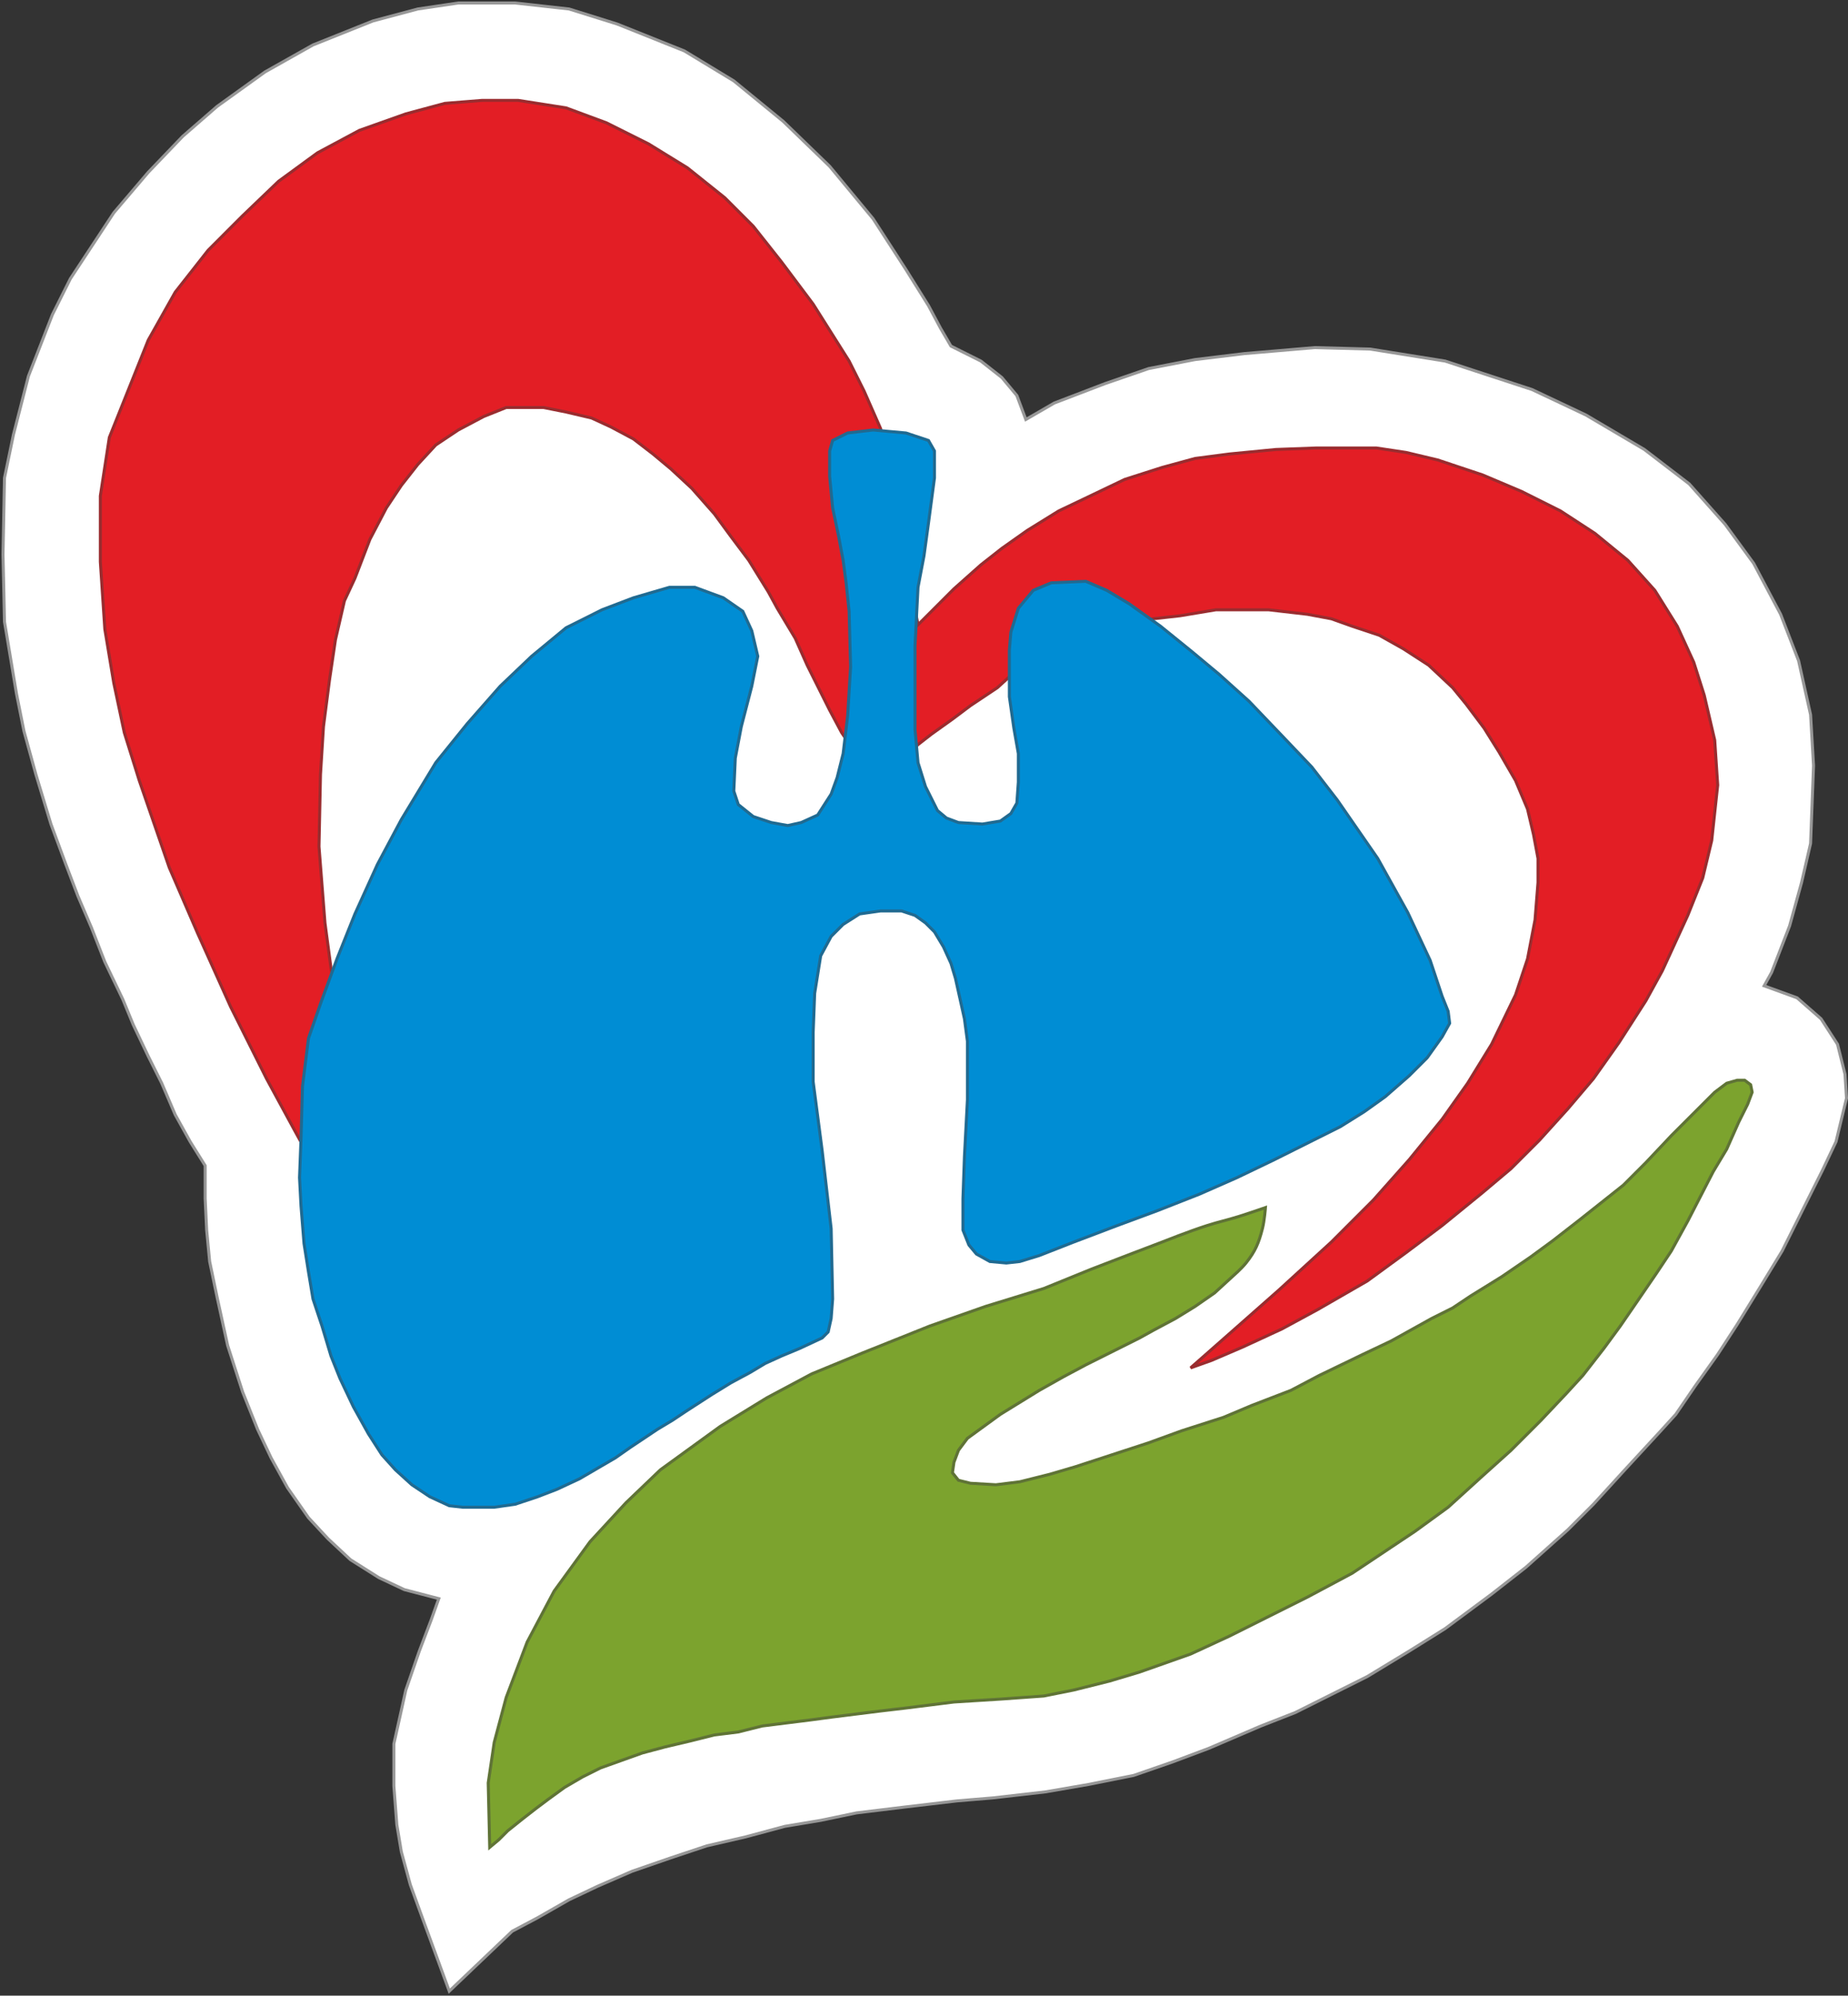
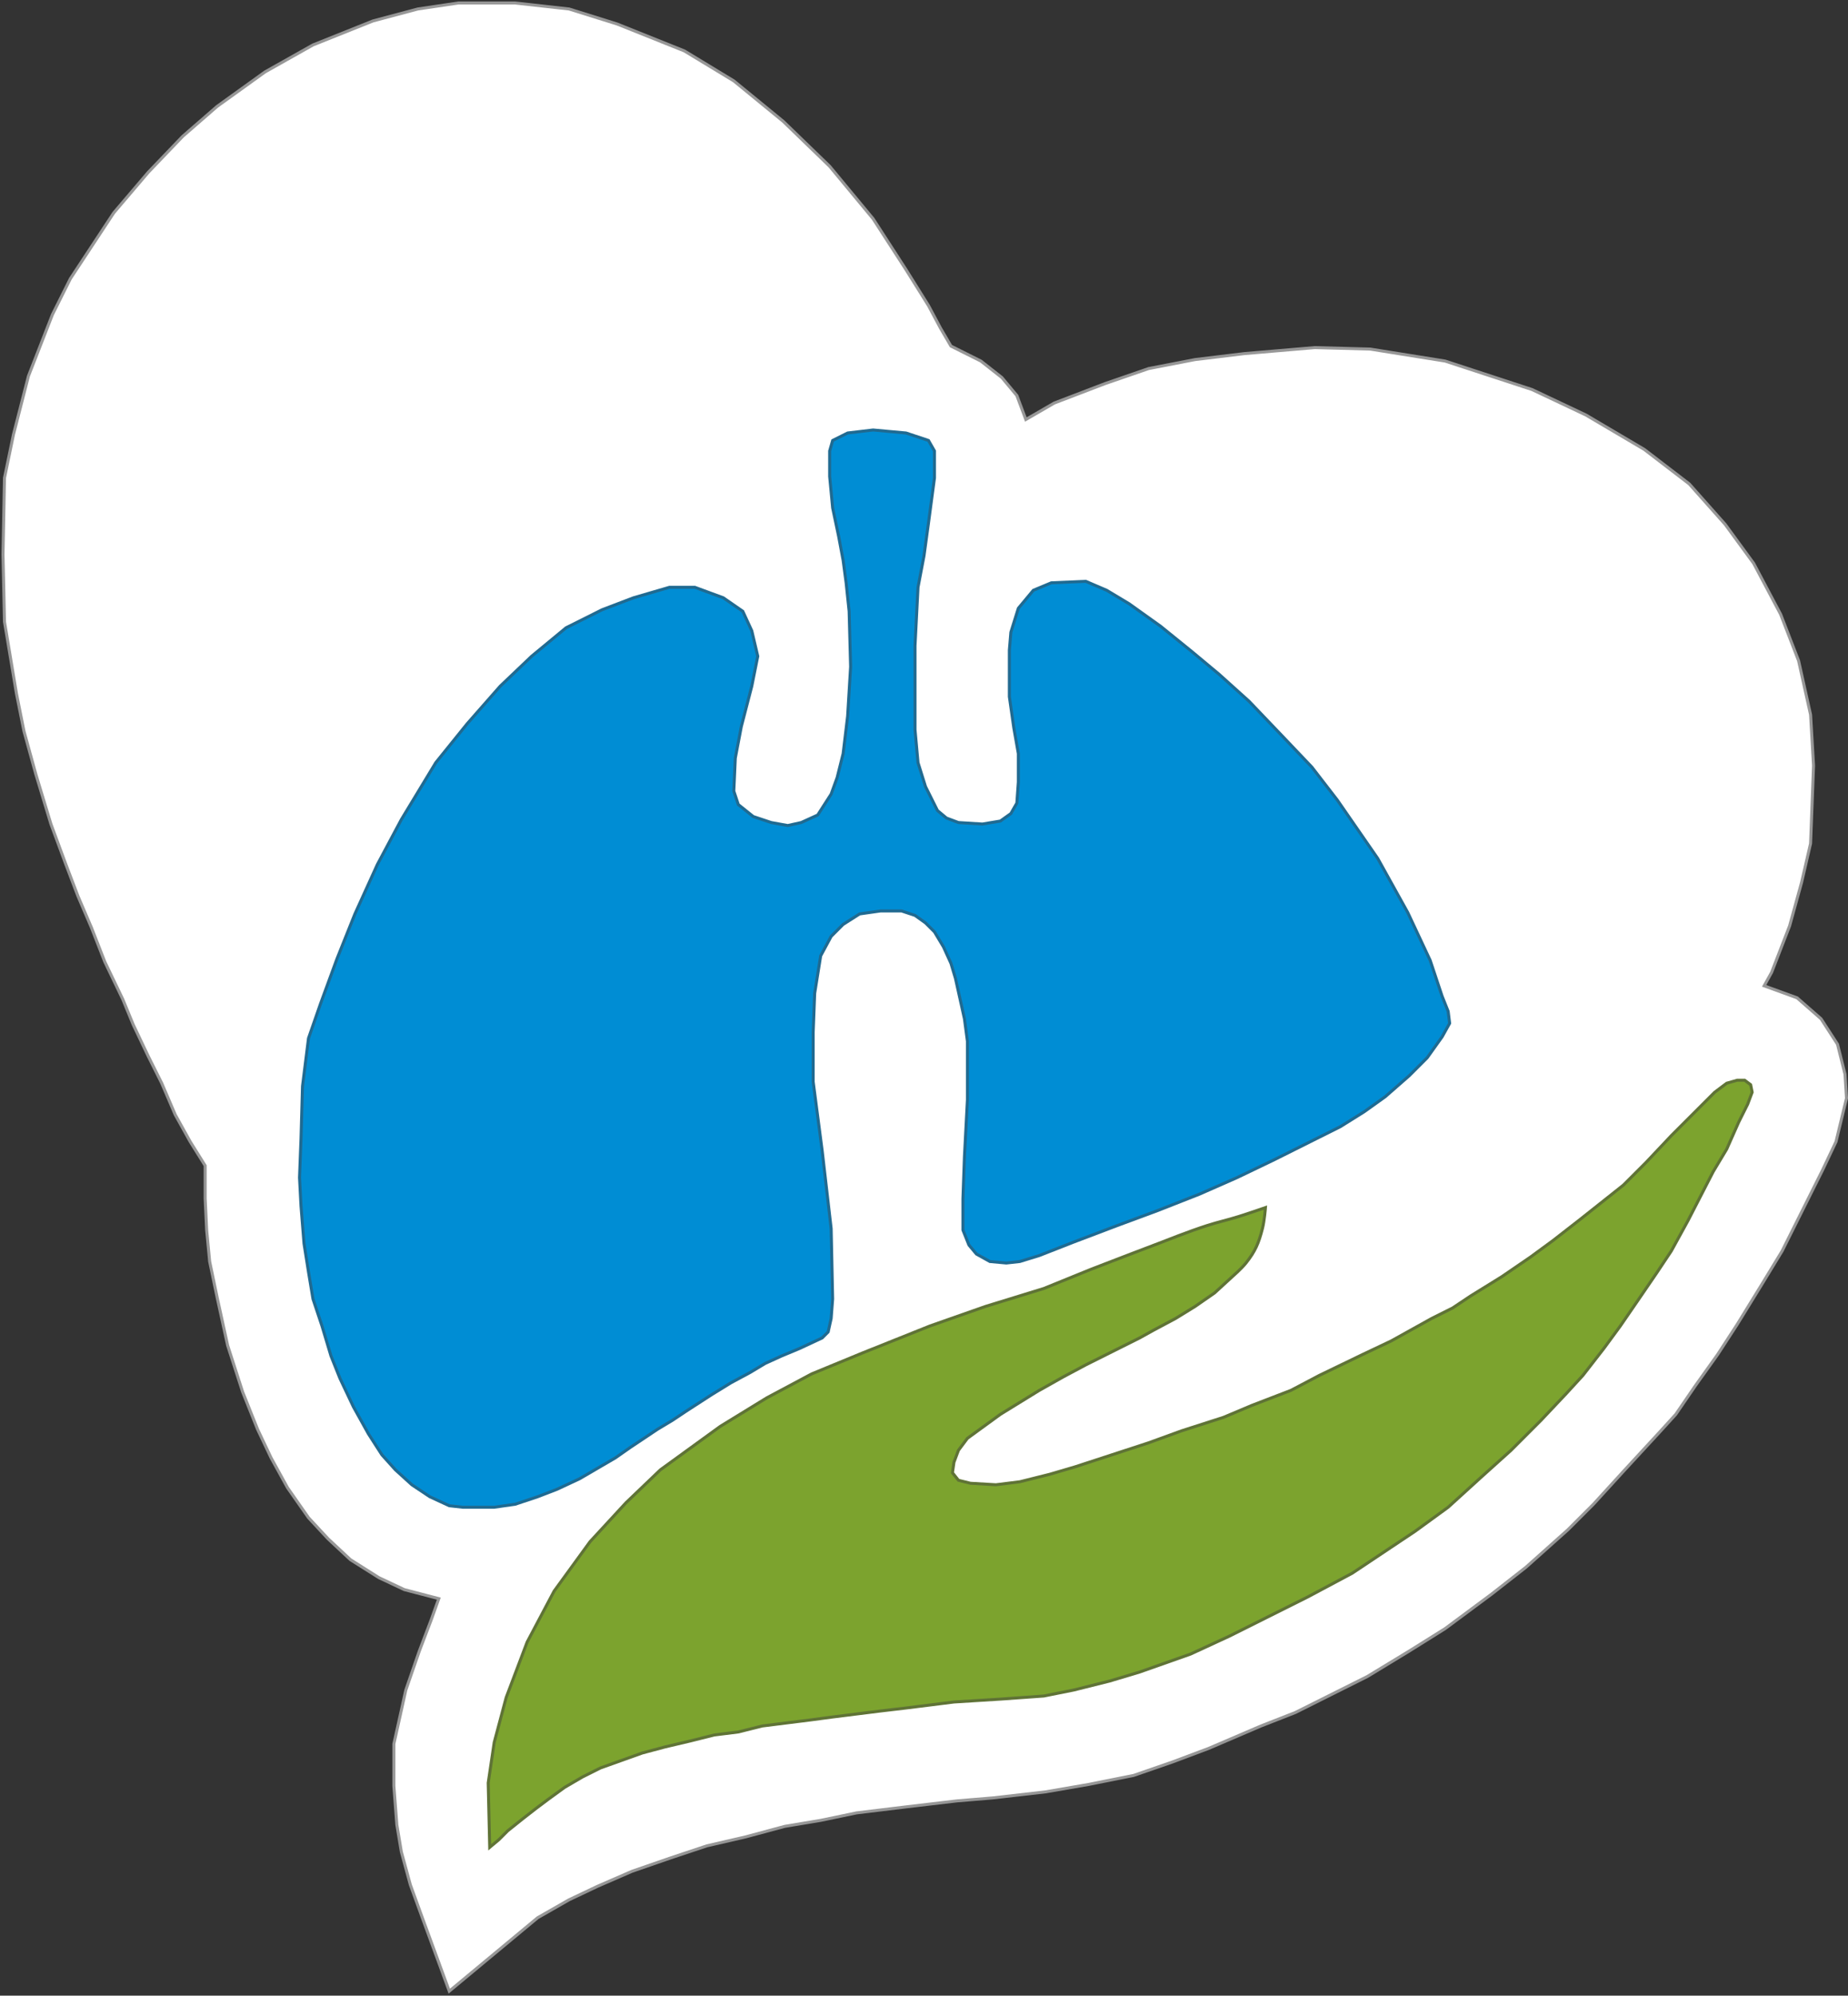
<svg xmlns="http://www.w3.org/2000/svg" width="617" height="666" viewBox="0 0 617 666" fill="none">
  <rect x="0" y="0" width="617" height="666" fill="#333333" stroke="none" />
  <g clip-path="url(#clip0_175_9)">
-     <path d="M146.5 533.5L135 530.5L126.5 526.5L117 520.5L109.5 513.5L103 506.5L96 496.5L90.5 486.5L86 477L81 464.5L76 449L72.5 433L70 421L69 410.5L68.5 400V389L63.5 381L58.5 372L54 361.5L49.5 352.5L44.5 342L41 333.5L35 321L30.5 309.5L26 299L22 288.5L17 275L12 258.5L8 244L5.5 231.5L1.5 207.5L1 185L1.5 159.5L4.5 145L9.5 125.5L17.5 105L23.5 93L38 71L49.5 57.5L61 45.5L72.5 35.5L88.5 24L104.5 15L124.5 7L139.5 3L153 1H172L190 3L206 8L228.5 17L245 27L261.5 40.5L277 55.5L291.5 73L302.5 90L310 102L314 109.5L317.5 115.5L327.5 120.5L334.5 126L339.5 132L342.5 140L352 134.5L369 128L383.5 123L399 120L415.5 118L439 116L457.5 116.5L482.5 120.5L511.5 130L529.5 138.5L549 150L564 161.5L576 175L585.5 188L594.5 205L600.5 220.5L604.5 238.5L605.5 255.5L604.5 281.5L601.5 294.5L597.5 309L591.5 324.5L589 329L600 333L608 340L613.5 348.5L616 358.5L616.5 366.5L613 381L608.5 390.5L599.5 408.5L595 417.5L588 429L580 442L573.5 452L566 462.5L559.5 472L554.5 477.5L542.5 490.5L532 502L523.5 510.5L509.5 523L498 532L482.5 543.5L470.5 551L456.5 559.5L444.5 565.5L432.5 571.5L421 576L403.5 583.5L391.5 588L378.5 592.5L363.5 595.5L349 598L331.5 600L319.5 601L302.5 603L286 605L274 607.5L262 609.5L249 613L236 616L224 620L211 624.5L199.5 629.5L190 634L179.5 640L171 644.5L150 664.5L141 640L137 629L134 618L132.5 609L131.5 596V582L135.5 564L140 551L144 540.5L146.5 533.5Z" fill="white" stroke="#979797" />
-     <path d="M156.5 484.5L137 449L120.5 417.5L98.5 377.5L89 360L77 336L66 311.5L56.5 289.5L46.5 260.5L41.5 244.5L38 228L35 210L33.5 187.5V165.5L36.5 146L42.5 131L49.5 113.5L58.5 97.5L69.5 83.5L81 72L93 60.5L106 51L120 43.5L135.5 38L148.5 34.5L161 33.5H173L189 36L202.5 41L216.5 48L229.5 56L242 66L251.5 75.5L261 87.5L271.5 101.5L283.5 120.5L288.5 130.5L294 143L297.5 157.5L301 174.5L302.5 188L304 195.5L306.5 208.5L311.5 203.5L318.5 196.5L327.5 188.5L334.5 183L343 177L353.5 170.5L364 165.5L375.5 160L388 156L399 153L410.5 151.5L426 150L439.5 149.5H459.5L469.5 151L480 153.5L495 158.5L508 164L521 170.5L532.5 178L543.5 187L552.5 197L560 209L565.5 221L569 232L572.5 247L573.5 262L571.5 280.5L568.5 293L563.5 305.5L555 324L549.5 334L540.5 348L532 360L523.5 370L514 380.5L504.5 390L495 398L481.5 409L469.5 418L456.5 427.5L440 437L428 443.5L415 449.5L404.5 454L397.5 456.5L410 445.5L427 430.5L444.5 414.5L458.5 400.5L470.5 387L481.5 373.5L490 361.5L498 348.5L506 332L510 320L512.5 307L513.5 294.5V286.5L512 278.5L510 270L506 260.5L500.5 251L495.5 243L489.5 235L485 229.5L477 222L468.5 216.5L460.5 212L451.5 209L444.5 206.5L436.5 205L423.5 203.5H406L394 205.5L385 206.5L374.5 209L359.5 214L348 219.5L338.5 224.5L333 229.5L324 235.5L318 240L311 245L306.5 248.5L293 262L281 244.5L277 237L273.5 230L269.5 222L265.5 213L262.5 208L259.5 203L256.5 197.5L250 187L244 179L238.5 171.5L231 163L224 156.5L218 151.5L211.5 146.5L204 142.5L197.5 139.5L189 137.5L181.5 136H169L161.5 139L153 143.5L145.5 148.5L139.5 155L134 162L129 169.5L123.5 180L118.5 193L115 200.5L112 213.5L110 227L108 242.5L107 258.5L106.5 282.5L108.5 308L110.5 323L112.5 334L115 349.5L119 369L124 388L132 415L142.5 445L151 469.5L156.5 484.5Z" fill="#E31E25" stroke="#992C2F" />
+     <path d="M146.5 533.5L135 530.5L126.5 526.5L117 520.5L109.5 513.5L103 506.5L96 496.5L90.5 486.5L86 477L81 464.5L76 449L72.5 433L70 421L69 410.5L68.5 400V389L63.5 381L58.5 372L54 361.5L49.5 352.5L44.5 342L41 333.5L35 321L30.5 309.5L26 299L22 288.5L17 275L12 258.5L8 244L5.5 231.5L1.5 207.5L1 185L1.5 159.5L4.5 145L9.5 125.5L17.5 105L23.5 93L38 71L49.5 57.5L61 45.5L72.5 35.5L88.5 24L104.5 15L124.5 7L139.5 3L153 1H172L190 3L206 8L228.5 17L245 27L261.5 40.5L277 55.5L291.5 73L302.5 90L310 102L314 109.5L317.5 115.5L327.5 120.5L334.5 126L339.5 132L342.5 140L352 134.5L369 128L383.5 123L399 120L415.5 118L439 116L457.5 116.5L482.5 120.5L511.5 130L529.5 138.5L549 150L564 161.5L576 175L585.5 188L594.5 205L600.5 220.5L604.5 238.5L605.5 255.5L604.5 281.5L601.5 294.5L597.5 309L591.5 324.5L589 329L600 333L608 340L613.5 348.5L616 358.5L616.5 366.5L613 381L608.5 390.5L599.5 408.5L595 417.5L588 429L580 442L573.5 452L566 462.5L559.5 472L554.5 477.5L542.5 490.5L532 502L523.5 510.5L509.5 523L498 532L482.5 543.5L470.5 551L456.5 559.5L444.5 565.5L432.5 571.5L421 576L403.5 583.5L391.5 588L378.5 592.5L363.5 595.5L349 598L331.5 600L319.5 601L302.5 603L286 605L274 607.5L262 609.5L249 613L236 616L224 620L211 624.5L199.5 629.5L190 634L179.5 640L150 664.5L141 640L137 629L134 618L132.5 609L131.5 596V582L135.5 564L140 551L144 540.5L146.5 533.5Z" fill="white" stroke="#979797" />
    <path d="M274.5 446.5L267 450L261 452.5L255.5 455L250.5 458L244 461.5L237.5 465.5L229 471L224.5 474L219.5 477L210.5 483L205.5 486.5L199.5 490L193.5 493.5L186 497L179.5 499.5L172 502L165 503H154.5L150 502.5L143.5 499.5L137.5 495.5L132 490.5L127.5 485.5L123 478.5L118 469.5L113.5 460L110.5 452.5L107.5 442.5L104.5 433.5L103 424.5L101.5 415L100.5 402.5L100 393L100.5 380L101 362.5L103 346.5L107 335L112.5 320L118.5 305L126 288.5L134 273.5L145.5 254.5L156 241.5L167 229L177.5 219L189 209.5L201 203.5L211.5 199.5L223.5 196H232L241.5 199.5L248 204L251 210.5L253 219L251 229L247.5 242.5L245.5 253L245 264L246.5 268.5L251.5 272.5L257.5 274.5L263 275.5L267.5 274.5L273 272L277.5 265L279.5 259.5L281.5 251.5L283 239L284 222.5L283.5 204L282.5 194.5L281.5 187L280 179L278 169.5L277 159V150.5L278 147L283 144.5L291.5 143.5L302.5 144.5L310 147L312 150.5V159.5L310 174.5L308.5 185.5L306.5 196L305.5 215.5V234V243.5L306.5 254.5L309 262.5L313 270.5L316 273L320 274.5L328 275L334 274L337.5 271.5L339.5 268L340 261V251.5L338.5 243L337 232.5V223.5V217L337.5 211L340 203L345 197L351 194.5L362.5 194L369.5 197L377 201.5L387.5 209L398 217.5L407 225L417 234L428 245.5L438 256L446.5 267L460 286.5L470 304.5L477.5 320.5L481.5 332.5L483.5 337.5L484 341.5L481.5 346L476.5 353L470.5 359L462.5 366L455.5 371L447.5 376L437.5 381L425.5 387L413 393L400.5 398.5L386.5 404L373 409L358.5 414.5L347 419L340.5 421L336 421.5L330.5 421L326 418.5L323.5 415.5L321.5 410.5V400L322 386L323 367V357.5V347.5L322 340L319 326.5L317.5 321.5L315 316L312 311L309 308L305.5 305.5L301 304H294L287 305L281.5 308.5L277.5 312.5L274 319L272 331.5L271.5 344.5V361L274.5 384L277.5 410L278 433.5L277.5 440L276.5 444.5L274.5 446.5Z" fill="#008DD4" stroke="#206A91" />
    <path d="M163 595L163.5 616.5L166.5 614L169.5 611L174.5 607L179 603.5L183 600.5L188.5 596.5L194.5 593L200.5 590L207.5 587.5L214.5 585L222 583L230.5 581L238.5 579L246.5 578L254.5 576L262.5 575L270.5 574L278 573L286 572L294 571L302.5 570L310.5 569L318.5 568L334.5 567L348.5 566L358.5 564L370.5 561L380.5 558L397.5 552L410.5 546L422.5 540L436.5 533L451.5 525L463.5 517L472.5 511L483.5 503L494.5 493L504.5 484L514.5 474L523 465L528.5 459L535.5 450L541 442.5L546.5 434.5L553 425L558 417.5L563.5 407.5L572 391L576.5 383.5L580.5 374.5L583.5 368.5L585 364.5L584.5 362L582.5 360.5H580L576.5 361.5L572.5 364.5L558 379L549.5 388L542 395.5L527.5 407L518.5 414L511 419.5L501.5 426L491 432.5L485 436.5L478 440L464.5 447.5L455 452L440.5 459L431 464L418 469L408.5 473L394.5 477.5L383.5 481.5L359 489.5L350.5 492L340.5 494.5L332.5 495.5L324 495L320 494L318 491.5L318.5 488L320 484L323 480L334 472L347 464L355 459.5L362.5 455.5L380.5 446.5L385 444L392.5 440L399 436L405.5 431.5L411.5 426C411.5 426 414.451 423.444 416 421.5C419.103 417.607 420.268 414.823 421.5 410C422.184 407.325 422.5 403 422.5 403C422.5 403 417.038 404.9 413.5 406C409.428 407.267 407.064 407.707 403 409C397.054 410.891 388 414.5 388 414.5L377.5 418.5L364.5 423.5L348.5 430L329 436L310.5 442.5L288 451.5L271 458.5L256 466.5L240.5 476L220.5 490.5L209 501.5L197 514.5L185 531L176 548L169 566.5L165 581.5L163 595Z" fill="#7CA32E" stroke="#5F7336" />
  </g>
  <defs>
    <clipPath id="clip0_175_9">
      <rect width="617" height="666" fill="white" />
    </clipPath>
  </defs>
</svg>